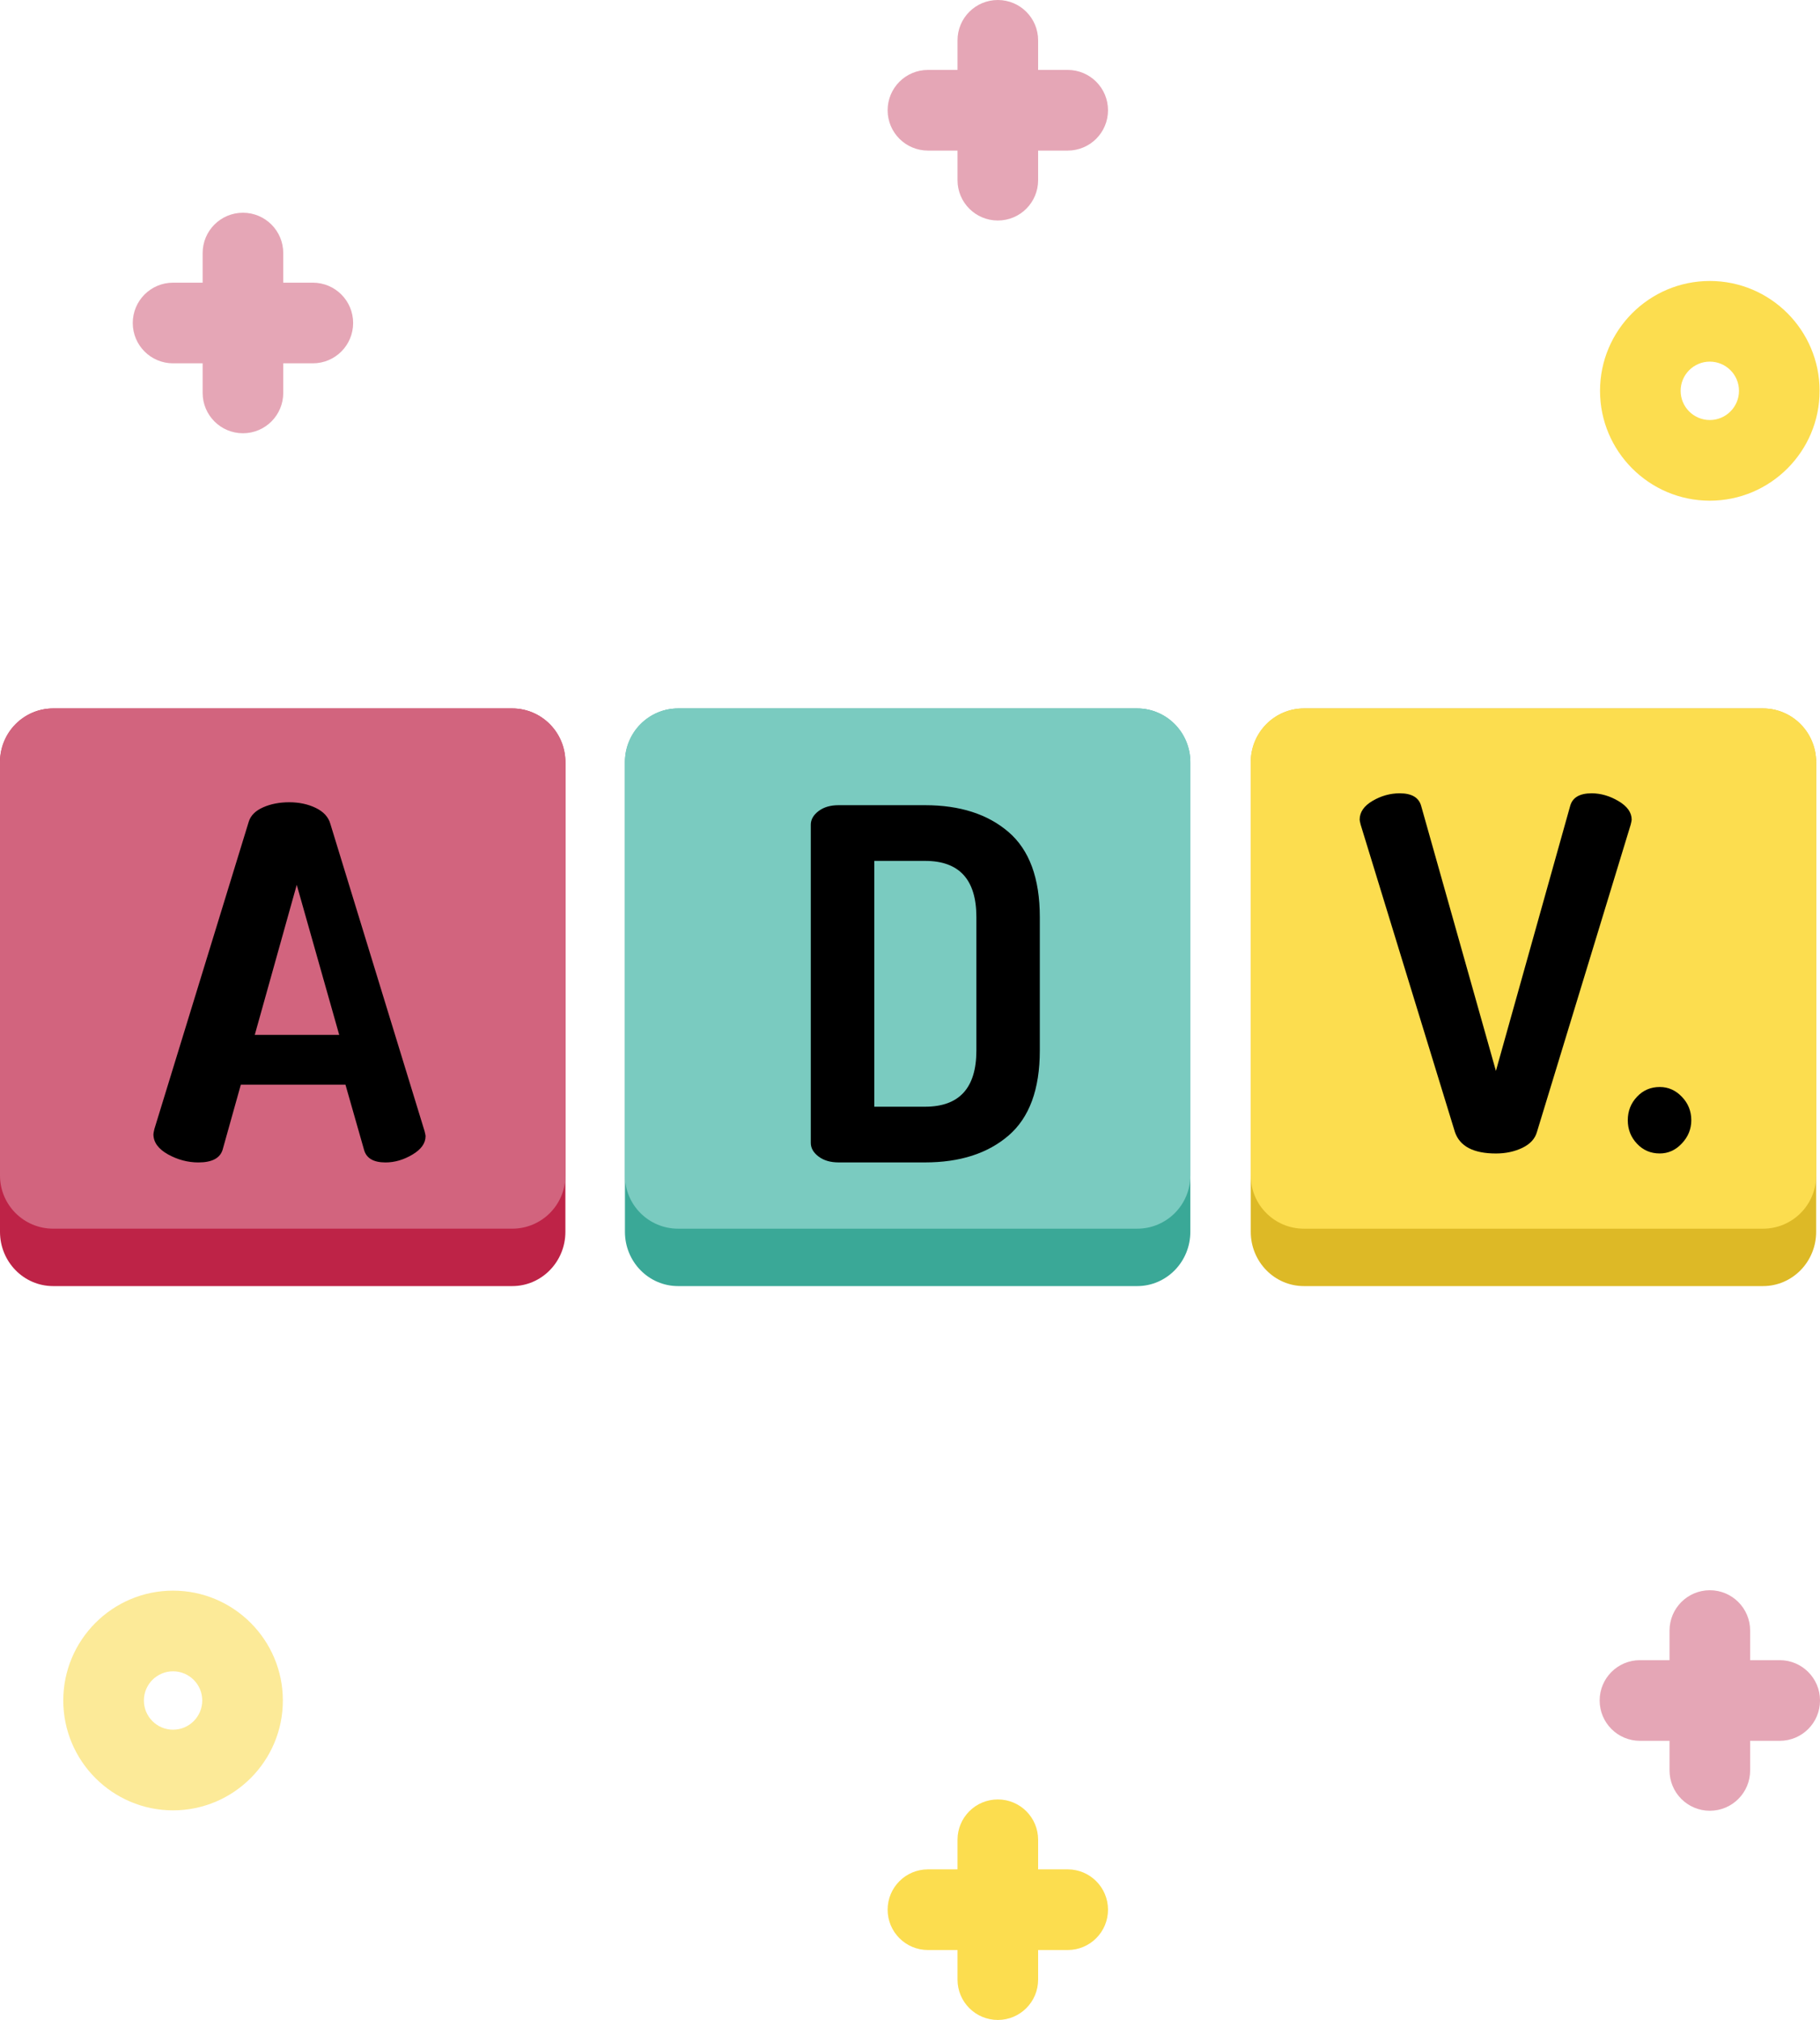
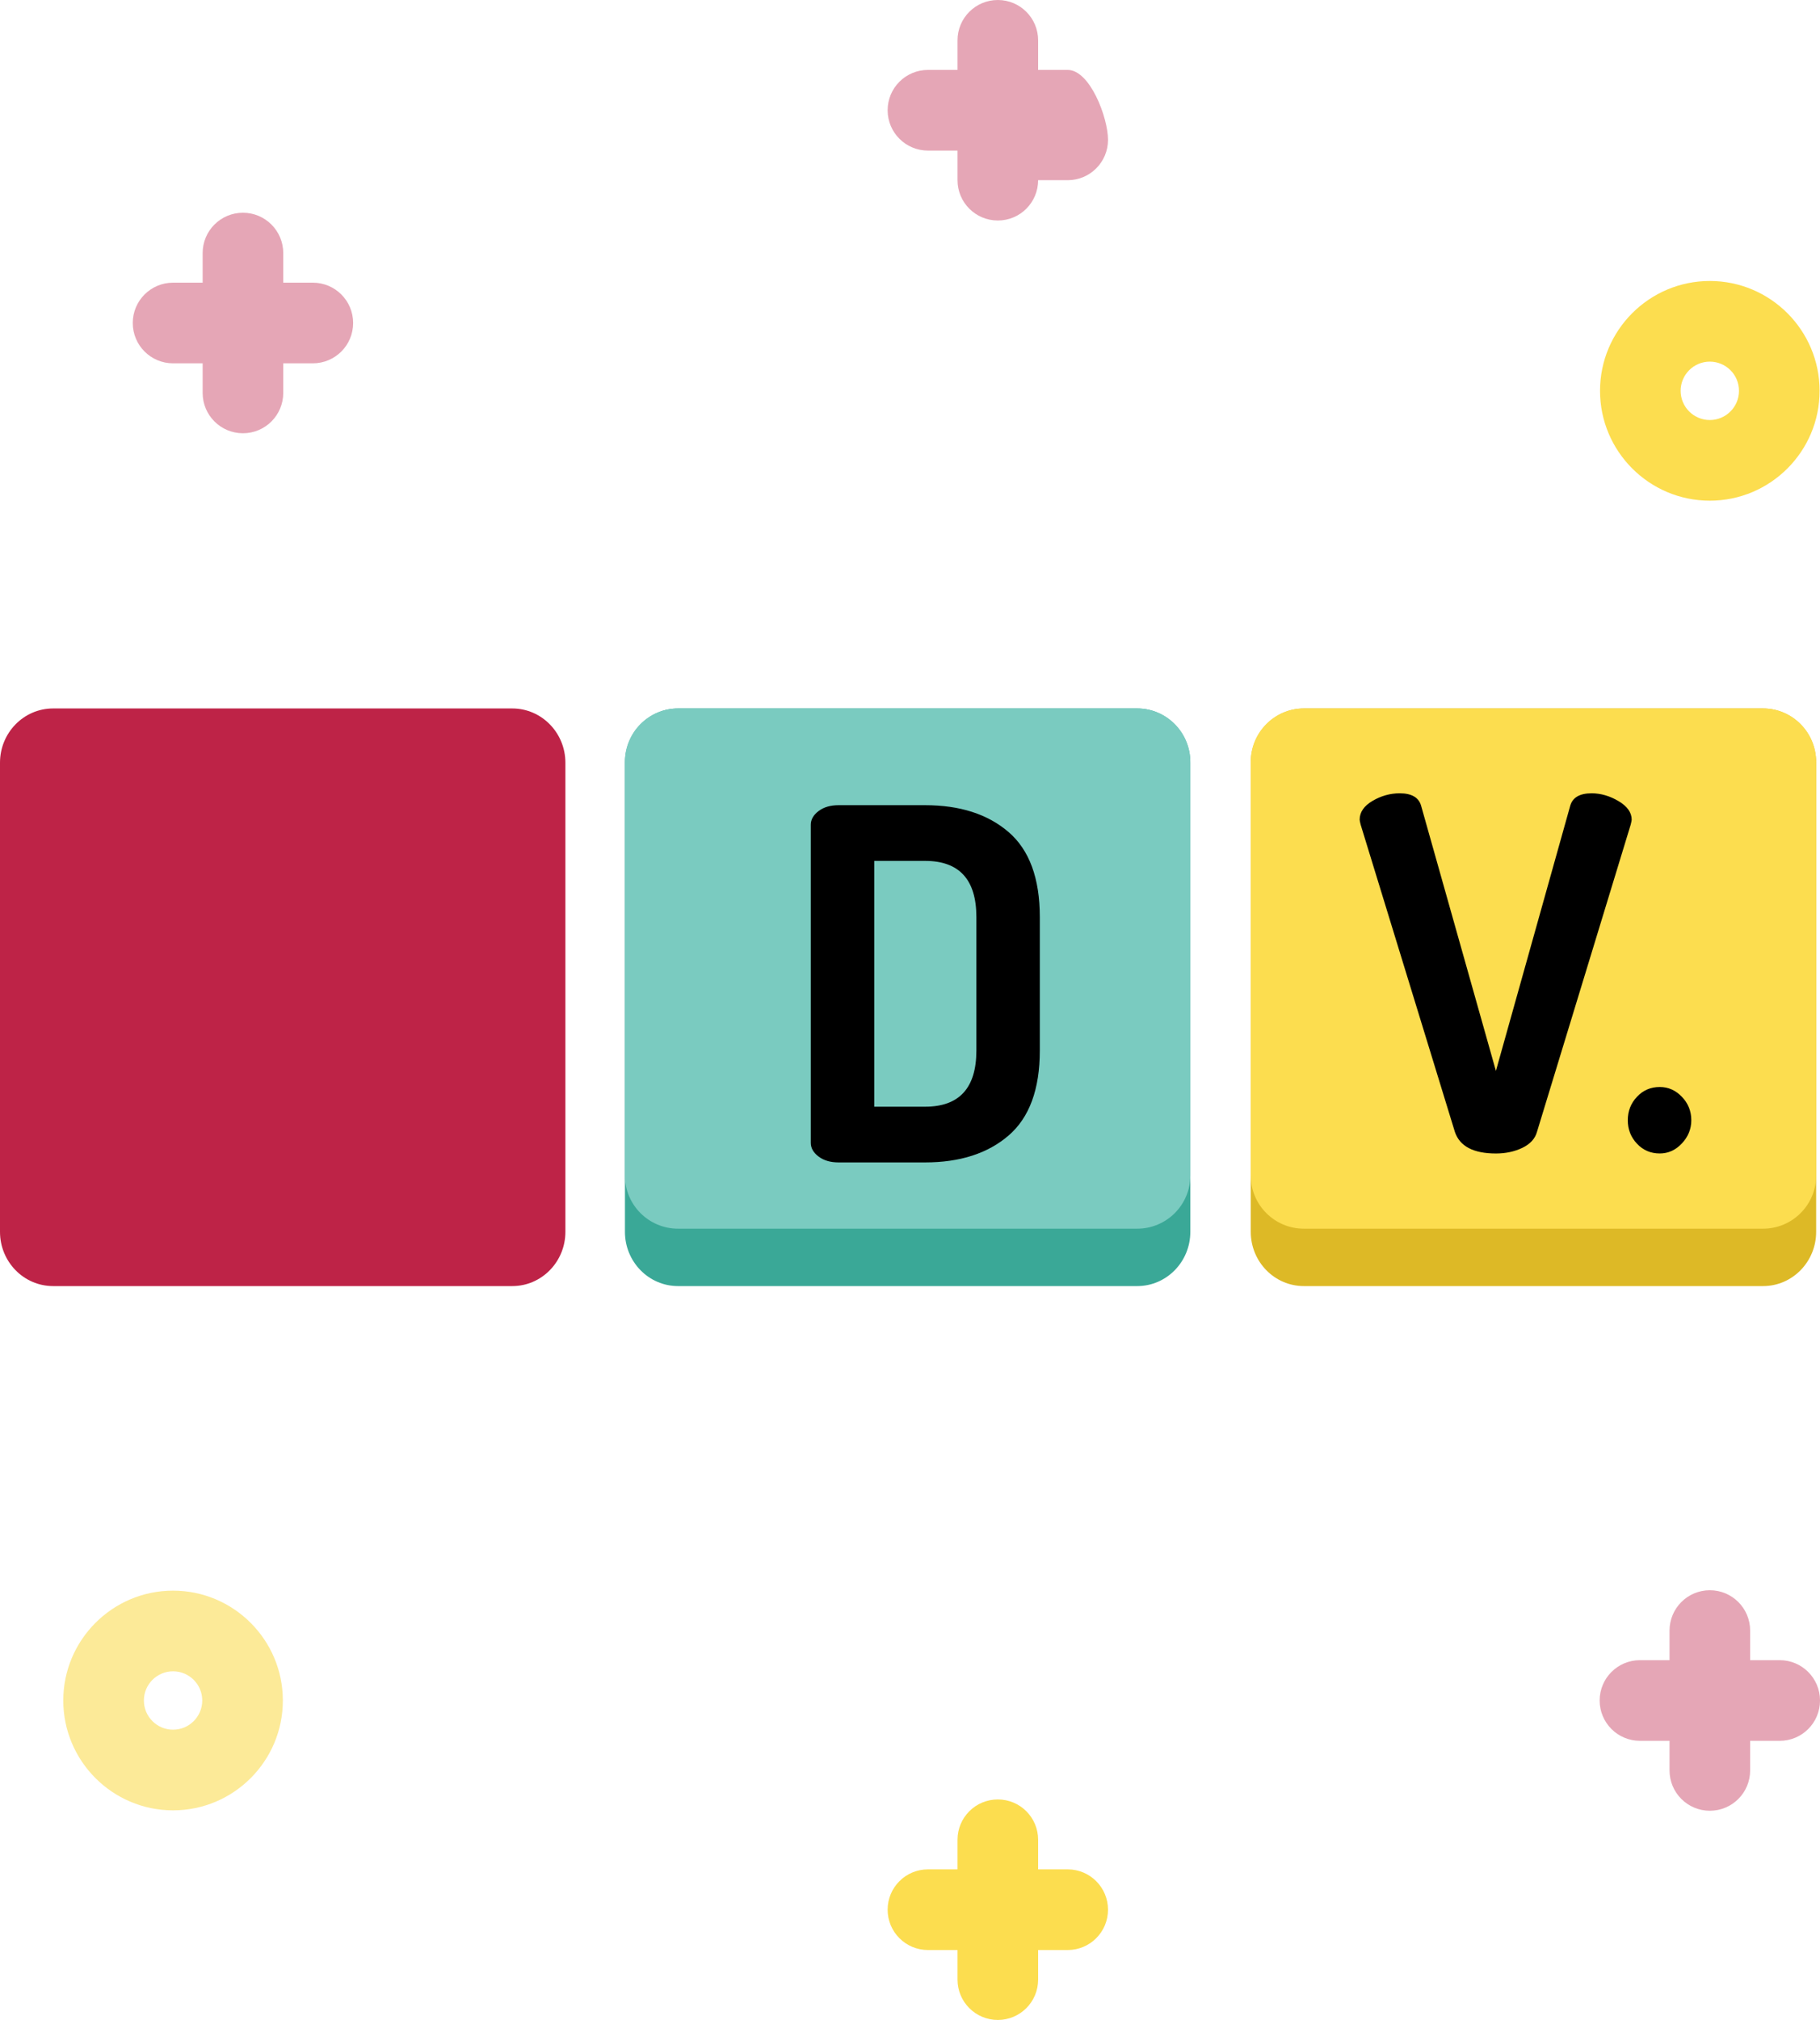
<svg xmlns="http://www.w3.org/2000/svg" version="1.1" id="Layer_1" x="0px" y="0px" viewBox="0 0 67.737 75.131" style="enable-background:new 0 0 67.737 75.131;" xml:space="preserve">
  <style type="text/css">
	.st0{fill:#BE2347;}
	.st1{fill:#D2647E;}
	.st2{fill:#3AA897;}
	.st3{fill:#7ACBC0;}
	.st4{fill:#DDB926;}
	.st5{fill:#FCDD4F;}
	.st6{fill:#FCEA98;}
	.st7{fill:#E5A6B6;}
</style>
  <g id="XMLID_4236_">
    <path id="XMLID_4241_" class="st0" d="M19.065,26.351H1.977C0.885,26.351,0,27.254,0,28.369v17.449   c0,1.115,0.885,2.018,1.977,2.018h17.089c1.092,0,1.977-0.904,1.977-2.018V28.369C21.042,27.254,20.157,26.351,19.065,26.351z" />
-     <path id="XMLID_4244_" class="st1" d="M19.065,26.351H1.977C0.885,26.351,0,27.236,0,28.328v15.396C0,44.815,0.885,45.7,1.977,45.7   h17.089c1.092,0,1.977-0.885,1.977-1.977V28.328C21.042,27.236,20.157,26.351,19.065,26.351z" />
    <g>
-       <path d="M5.71,42.187c0-0.026,0.013-0.091,0.036-0.194L9.259,30.56c0.072-0.229,0.251-0.407,0.536-0.532    c0.284-0.126,0.608-0.188,0.972-0.188c0.364,0,0.691,0.069,0.982,0.209c0.29,0.14,0.473,0.336,0.545,0.591l3.508,11.434    c0.024,0.097,0.037,0.157,0.037,0.182c0,0.267-0.164,0.497-0.491,0.69c-0.327,0.194-0.66,0.291-1,0.291    c-0.448,0-0.715-0.157-0.8-0.473l-0.69-2.418H8.963l-0.678,2.42c-0.096,0.313-0.396,0.471-0.9,0.471    c-0.396,0-0.774-0.101-1.135-0.301C5.89,42.734,5.71,42.485,5.71,42.187z M9.482,38.492h3.143l-1.581-5.58L9.482,38.492z" />
-     </g>
+       </g>
    <path id="XMLID_4248_" class="st2" d="M42.324,26.351H25.236c-1.092,0-1.977,0.904-1.977,2.018v17.449   c0,1.115,0.885,2.018,1.977,2.018h17.089c1.092,0,1.977-0.904,1.977-2.018V28.369C44.301,27.254,43.416,26.351,42.324,26.351z" />
    <path id="XMLID_4251_" class="st3" d="M42.324,26.351H25.236c-1.092,0-1.977,0.885-1.977,1.977v15.396   c0,1.092,0.885,1.977,1.977,1.977h17.089c1.092,0,1.977-0.885,1.977-1.977V28.328C44.301,27.236,43.416,26.351,42.324,26.351z" />
    <g>
      <path d="M30.176,42.509V30.676c0-0.193,0.097-0.363,0.291-0.509c0.193-0.146,0.441-0.218,0.745-0.218h3.217    c1.297,0,2.333,0.333,3.108,0.999c0.775,0.667,1.163,1.722,1.163,3.163v4.963c0,1.441-0.388,2.496-1.163,3.162    c-0.775,0.667-1.812,1-3.108,1h-3.217c-0.304,0-0.552-0.072-0.745-0.218C30.273,42.873,30.176,42.703,30.176,42.509z     M32.54,41.164h1.89c1.272,0,1.909-0.696,1.909-2.09v-4.963c0-1.394-0.637-2.09-1.909-2.09h-1.89V41.164z" />
    </g>
    <path id="XMLID_4255_" class="st4" d="M65.617,26.351H48.528c-1.092,0-1.977,0.904-1.977,2.018v17.449   c0,1.115,0.885,2.018,1.977,2.018h17.089c1.092,0,1.977-0.904,1.977-2.018V28.369C67.593,27.254,66.708,26.351,65.617,26.351z" />
    <path id="XMLID_4258_" class="st5" d="M65.617,26.351H48.528c-1.092,0-1.977,0.885-1.977,1.977v15.396   c0,1.092,0.885,1.977,1.977,1.977h17.089c1.092,0,1.977-0.885,1.977-1.977V28.328C67.593,27.236,66.708,26.351,65.617,26.351z" />
    <g>
      <path d="M50.604,30.488c0-0.279,0.16-0.512,0.481-0.7c0.32-0.188,0.657-0.281,1.009-0.281c0.448,0,0.715,0.157,0.8,0.473    l2.781,9.852l2.763-9.852c0.085-0.315,0.352-0.473,0.8-0.473c0.339,0,0.673,0.097,1,0.29c0.327,0.194,0.49,0.425,0.49,0.691    c0,0.024-0.012,0.085-0.036,0.182l-3.49,11.434c-0.072,0.254-0.254,0.451-0.545,0.591c-0.291,0.139-0.618,0.209-0.981,0.209    c-0.837,0-1.346-0.267-1.527-0.8L50.64,30.67C50.616,30.573,50.604,30.513,50.604,30.488z" />
      <path d="M60.925,42.539c-0.228-0.242-0.342-0.532-0.342-0.872c0-0.339,0.114-0.63,0.342-0.872c0.228-0.243,0.51-0.364,0.849-0.364    c0.315,0,0.589,0.121,0.822,0.364c0.233,0.242,0.351,0.533,0.351,0.872c0,0.327-0.117,0.615-0.351,0.863    c-0.233,0.249-0.507,0.373-0.822,0.373C61.434,42.903,61.152,42.782,60.925,42.539z" />
    </g>
    <path class="st5" d="M63.636,18.623c-2.253,0-4.086-1.833-4.086-4.086c0-2.253,1.833-4.086,4.086-4.086s4.086,1.833,4.086,4.086   C67.723,16.79,65.89,18.623,63.636,18.623z M63.636,13.451c-0.599,0-1.086,0.487-1.086,1.086c0,0.599,0.487,1.086,1.086,1.086   s1.086-0.487,1.086-1.086C64.723,13.938,64.236,13.451,63.636,13.451z" />
    <path class="st6" d="M6.441,67.336c-2.253,0-4.086-1.833-4.086-4.086c0-2.253,1.833-4.086,4.086-4.086   c2.253,0,4.086,1.833,4.086,4.086C10.528,65.503,8.695,67.336,6.441,67.336z M6.441,62.164c-0.599,0-1.086,0.487-1.086,1.086   c0,0.599,0.487,1.086,1.086,1.086c0.599,0,1.086-0.487,1.086-1.086C7.528,62.651,7.04,62.164,6.441,62.164z" />
    <g>
-       <path class="st7" d="M39.738,2.601h-1.101V1.5c0-0.829-0.671-1.5-1.5-1.5s-1.5,0.671-1.5,1.5v1.101h-1.101    c-0.829,0-1.5,0.671-1.5,1.5s0.671,1.5,1.5,1.5h1.101v1.101c0,0.829,0.671,1.5,1.5,1.5s1.5-0.671,1.5-1.5V5.601h1.101    c0.829,0,1.5-0.671,1.5-1.5S40.567,2.601,39.738,2.601z" />
+       <path class="st7" d="M39.738,2.601h-1.101V1.5c0-0.829-0.671-1.5-1.5-1.5s-1.5,0.671-1.5,1.5v1.101h-1.101    c-0.829,0-1.5,0.671-1.5,1.5s0.671,1.5,1.5,1.5h1.101v1.101c0,0.829,0.671,1.5,1.5,1.5s1.5-0.671,1.5-1.5h1.101    c0.829,0,1.5-0.671,1.5-1.5S40.567,2.601,39.738,2.601z" />
      <path class="st7" d="M11.643,10.514h-1.101V9.413c0-0.829-0.671-1.5-1.5-1.5s-1.5,0.671-1.5,1.5v1.101H6.441    c-0.829,0-1.5,0.671-1.5,1.5s0.671,1.5,1.5,1.5h1.101v1.101c0,0.829,0.671,1.5,1.5,1.5s1.5-0.671,1.5-1.5v-1.101h1.101    c0.829,0,1.5-0.671,1.5-1.5S12.472,10.514,11.643,10.514z" />
    </g>
    <path class="st7" d="M66.238,61.75h-1.101v-1.101c0-0.829-0.671-1.5-1.5-1.5s-1.5,0.671-1.5,1.5v1.101h-1.101   c-0.829,0-1.5,0.671-1.5,1.5s0.671,1.5,1.5,1.5h1.101v1.101c0,0.829,0.671,1.5,1.5,1.5s1.5-0.671,1.5-1.5V64.75h1.101   c0.829,0,1.5-0.671,1.5-1.5S67.066,61.75,66.238,61.75z" />
    <path class="st5" d="M39.738,69.531h-1.101V68.43c0-0.829-0.671-1.5-1.5-1.5s-1.5,0.671-1.5,1.5v1.101h-1.101   c-0.829,0-1.5,0.671-1.5,1.5s0.671,1.5,1.5,1.5h1.101v1.101c0,0.829,0.671,1.5,1.5,1.5s1.5-0.671,1.5-1.5v-1.101h1.101   c0.829,0,1.5-0.671,1.5-1.5S40.567,69.531,39.738,69.531z" />
  </g>
</svg>